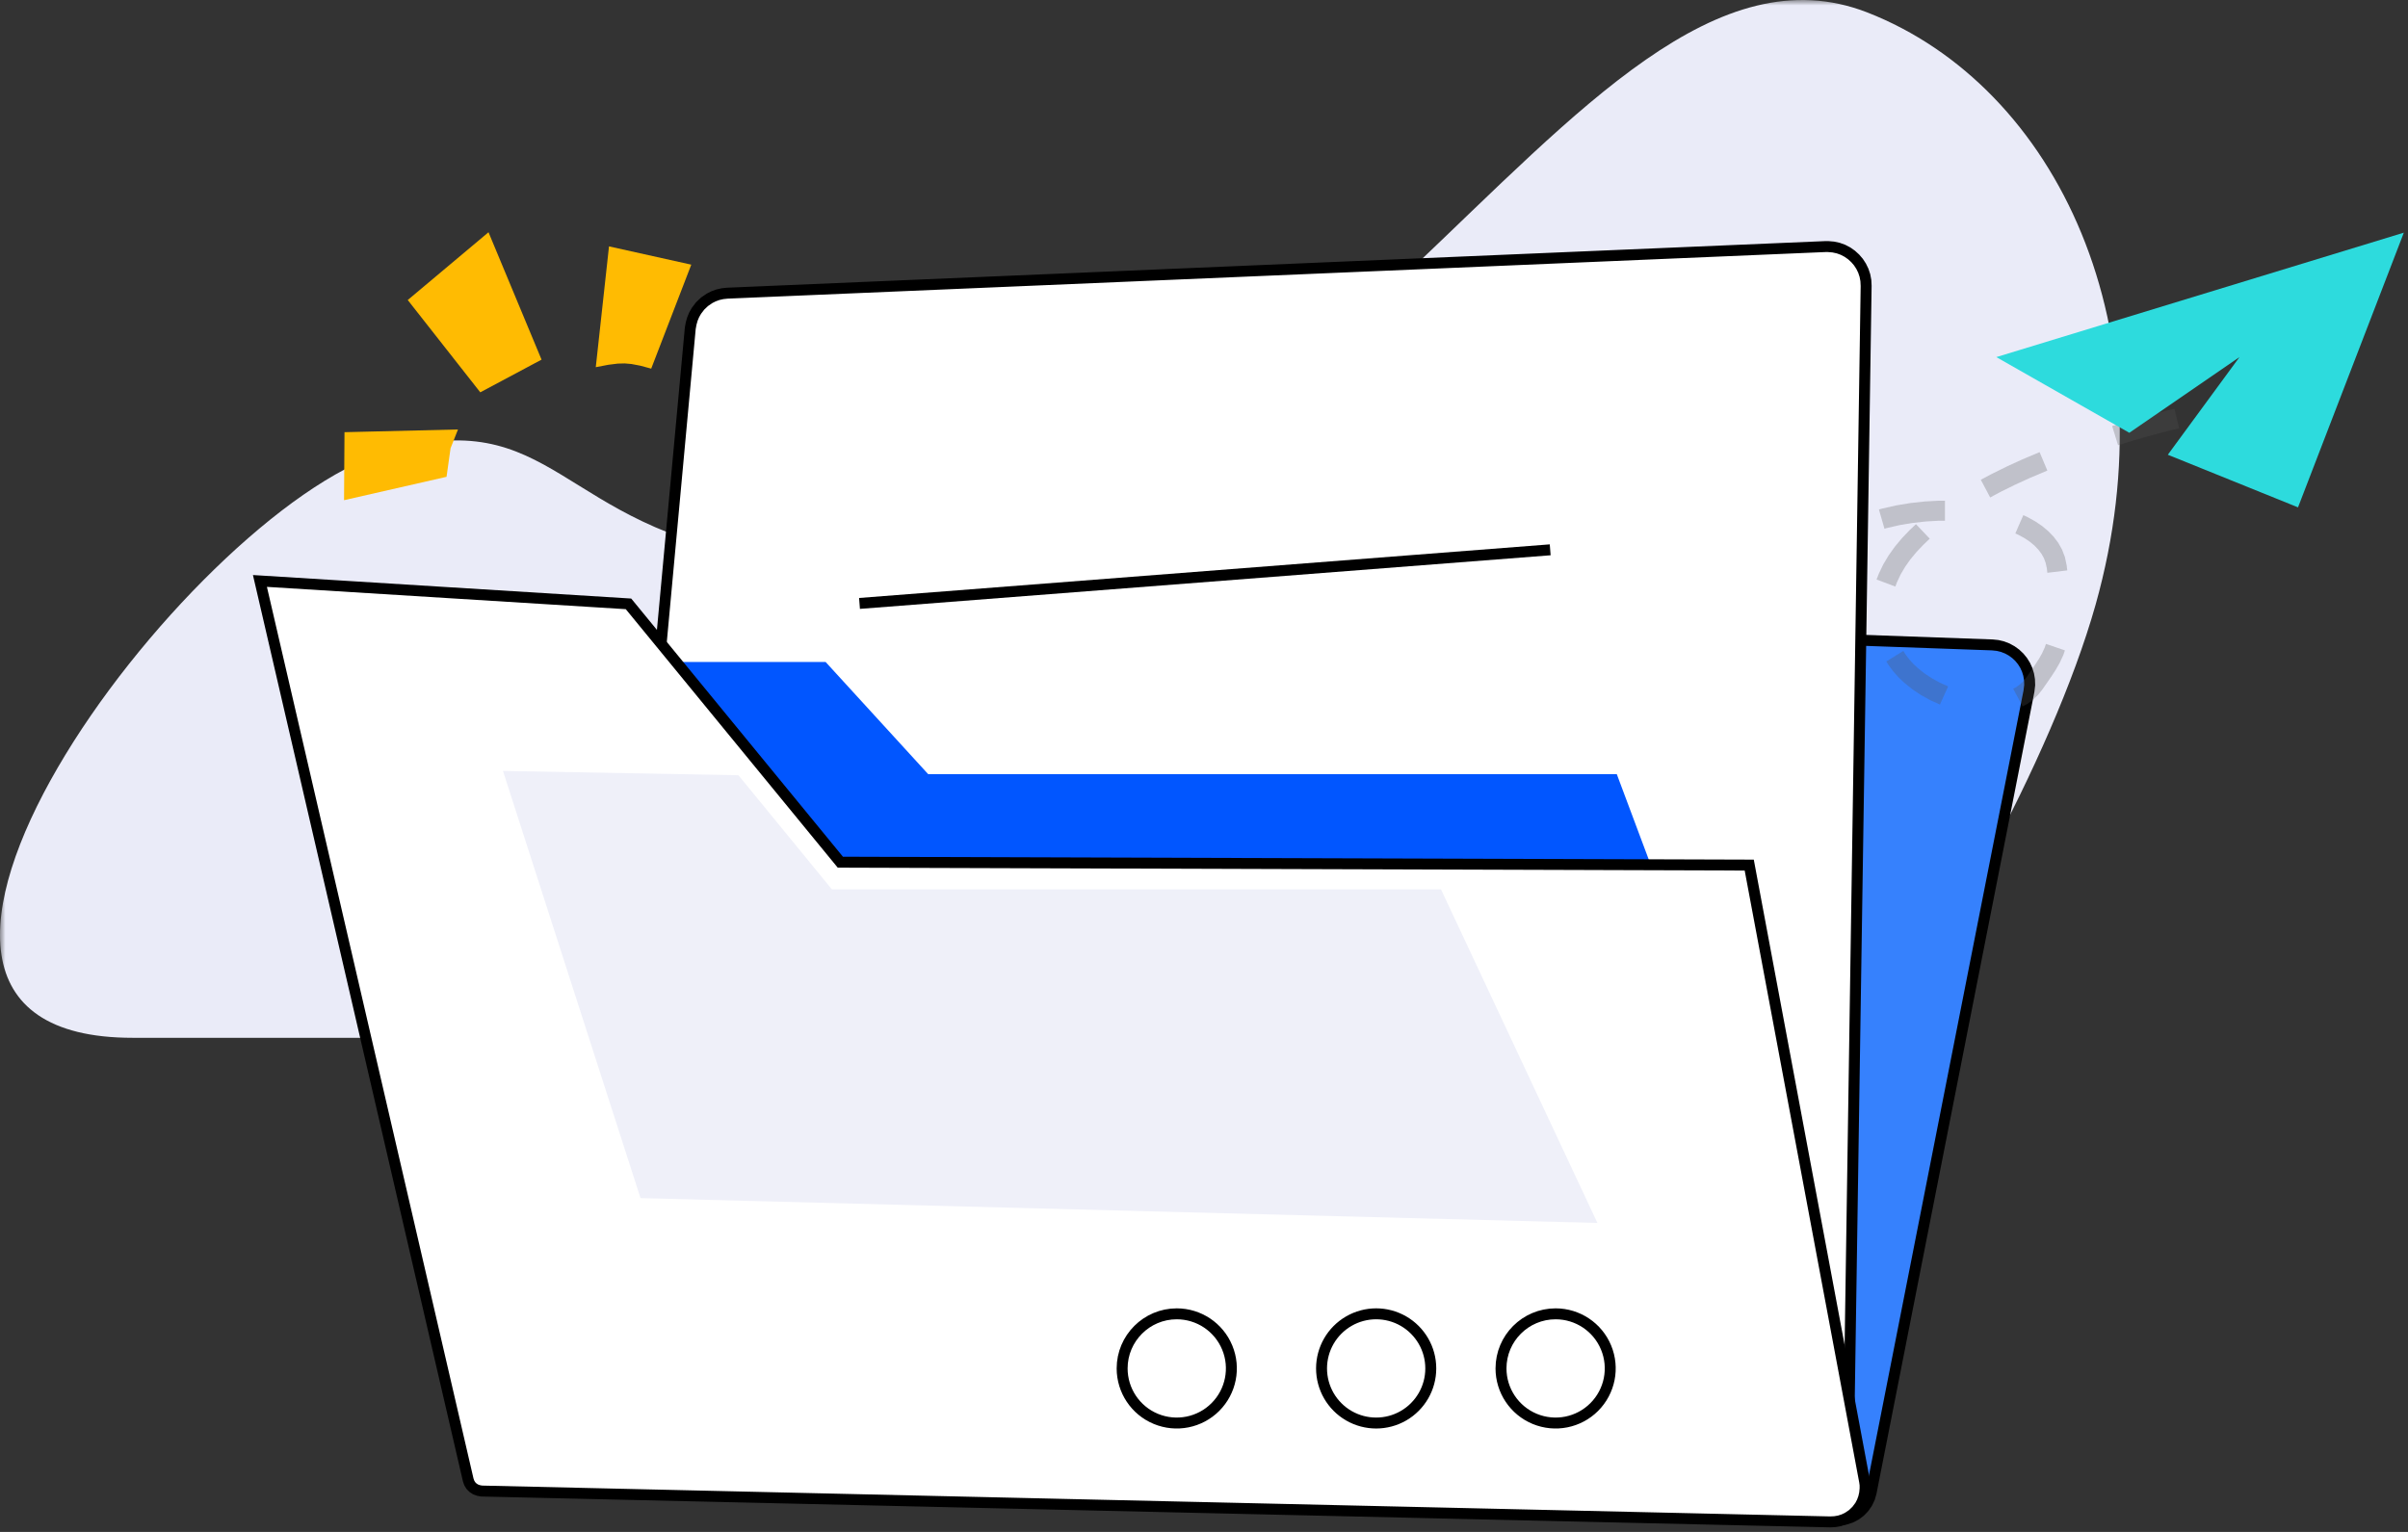
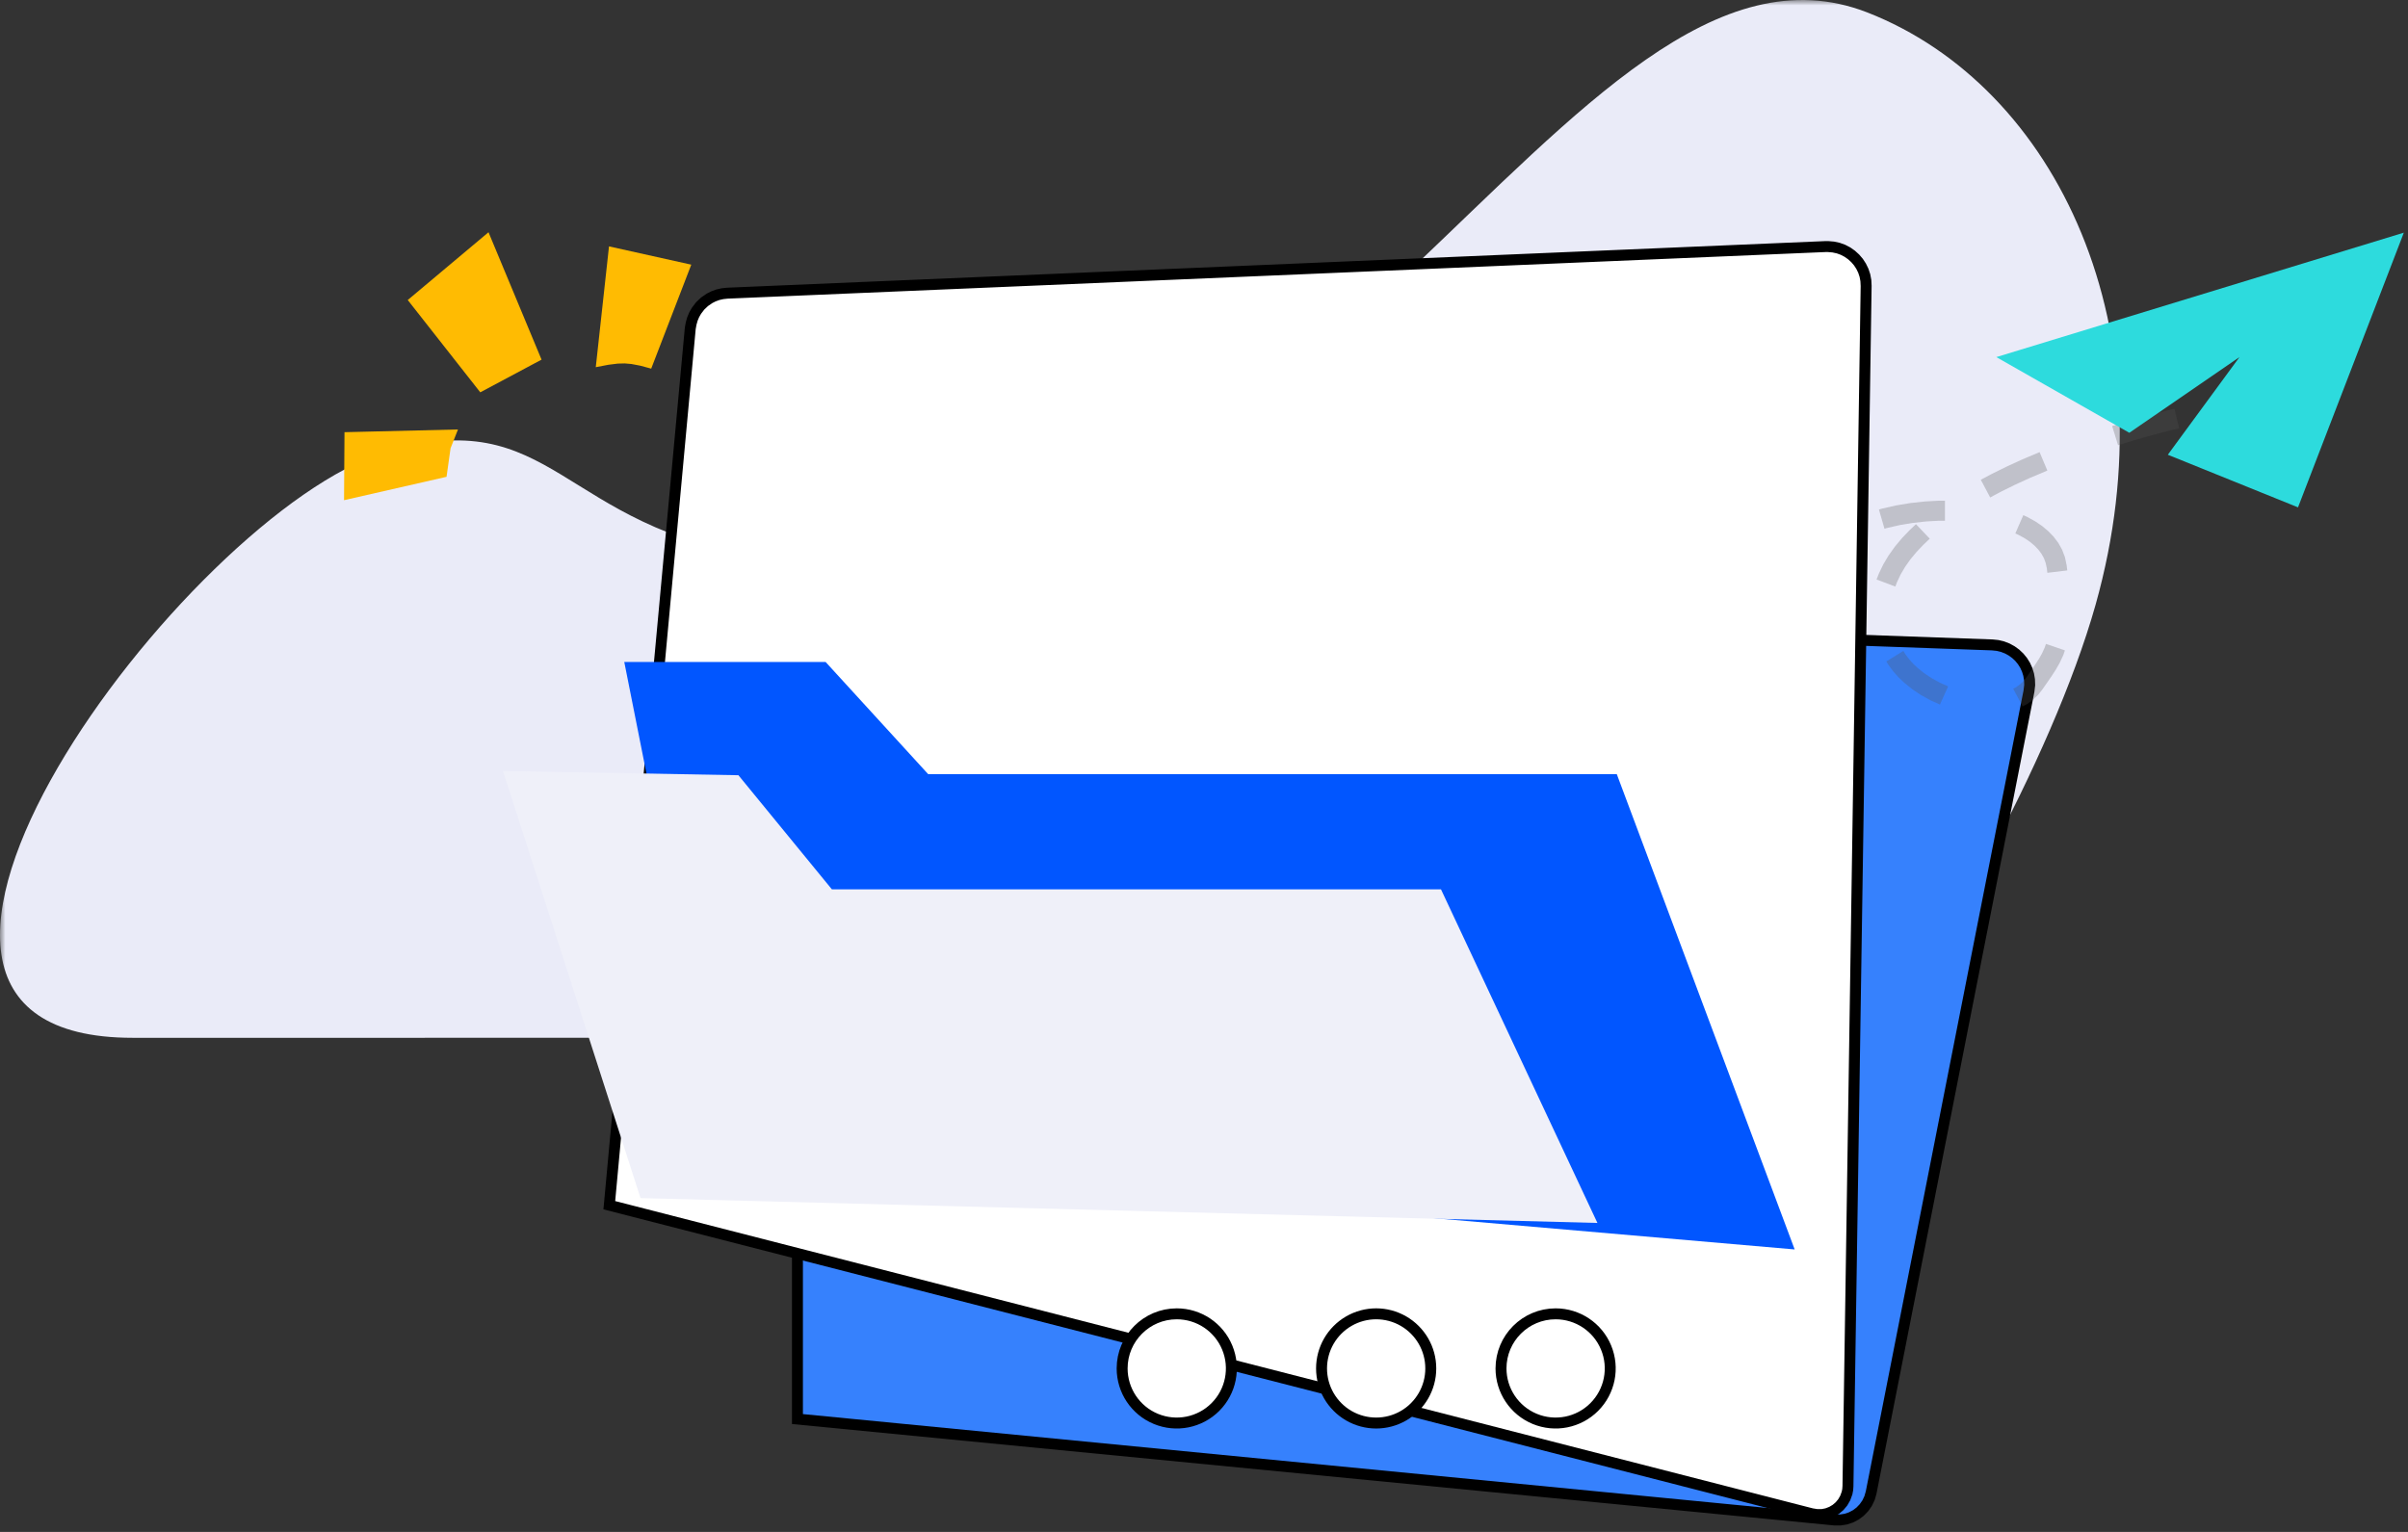
<svg xmlns="http://www.w3.org/2000/svg" xmlns:xlink="http://www.w3.org/1999/xlink" width="220px" height="140px" viewBox="0 0 220 140" version="1.1">
  <rect x="0" y="0" width="220" height="140" fill="#333333" stroke="none" />
  <title>无</title>
  <defs>
    <rect id="path-1" x="0" y="0" width="220" height="140" />
  </defs>
  <g id="页面-1" stroke="none" stroke-width="1" fill="none" fill-rule="evenodd">
    <g id="02_01_01连接器目录_空" transform="translate(-961, -434)">
      <g id="编组-3" transform="translate(924, 434)">
        <g id="无" transform="translate(37, 0)">
          <mask id="mask-2" fill="white">
            <use xlink:href="#path-1" />
          </mask>
          <g id="蒙版" />
          <g id="缺省页-数据为空" mask="url(#mask-2)" fill-rule="nonzero">
            <path d="M12.131,94.844 C-18.841,94.86 17.158,46.801 35.136,41.357 C50.675,36.657 51.049,48.265 69.977,50.974 C119.904,58.111 143.29,-9.458 170.58,1.129 C187.94,7.9 198.498,30.206 191.461,55.254 C187.435,69.547 176.123,89.346 170.941,94.842 C143.951,94.832 121.808,94.832 104.51,94.842 C73.544,94.86 43.103,94.827 12.131,94.844 Z" id="路径" fill="#EAEBF8" />
            <polygon id="路径" stroke="#000000" fill="#3681FD" points="72.857 55.044 182.022 58.938 182.507 58.989 182.96 59.099 183.391 59.266 183.793 59.487 184.159 59.752 184.489 60.063 184.776 60.413 185.016 60.797 185.208 61.216 185.343 61.656 185.42 62.117 185.437 62.604 185.371 63.164 170.952 136.4 170.805 136.911 170.587 137.368 170.3 137.78 169.949 138.146 169.554 138.441 169.109 138.675 168.631 138.832 168.13 138.909 167.597 138.909 72.856 129.686" />
            <path d="M159.942,67.759 L158.138,67.45 L158.31,66.447 L158.729,64.434 L159.232,62.386 L159.442,61.645 L161.203,62.142 L160.998,62.874 L160.509,64.86 L160.103,66.809 L159.942,67.759 Z M184.796,64.556 L183.93,62.944 L184.212,62.792 L184.551,62.545 L184.856,62.25 L185.151,61.884 L185.931,60.753 L186.271,60.23 L186.562,59.718 L186.804,59.192 L186.923,58.846 L188.654,59.439 L188.506,59.873 L188.172,60.589 L187.819,61.205 L187.444,61.784 L186.604,62.999 L186.214,63.491 L185.731,63.96 L185.182,64.355 L184.796,64.556 Z M177.236,64.388 L176.367,63.994 L175.499,63.515 L174.698,62.979 L173.966,62.386 L173.437,61.881 L172.965,61.348 L172.555,60.799 L172.339,60.45 L173.894,59.487 L174.09,59.804 L174.407,60.228 L174.773,60.64 L175.192,61.037 L175.81,61.531 L176.482,61.978 L177.214,62.38 L177.986,62.728 L177.236,64.388 Z M163.383,55.635 L161.677,54.97 L162.144,53.781 L162.544,52.937 L163.017,52.141 L163.566,51.391 L164.177,50.695 L164.836,50.057 L165.145,49.797 L166.322,51.199 L166.038,51.437 L165.478,51.986 L164.969,52.568 L164.526,53.182 L164.144,53.834 L163.813,54.539 L163.383,55.635 Z M173.161,53.605 L171.448,52.961 L171.653,52.427 L172.057,51.587 L172.544,50.767 L173.113,49.967 L173.766,49.186 L174.451,48.468 L175.047,47.903 L176.306,49.231 L175.728,49.78 L175.113,50.426 L174.544,51.111 L174.061,51.793 L173.655,52.483 L173.322,53.181 L173.161,53.605 Z M187.051,52.348 L186.999,51.916 L186.895,51.437 L186.738,51.014 L186.518,50.617 L186.225,50.229 L185.876,49.863 L185.46,49.515 L184.972,49.186 L184.404,48.875 L184.124,48.752 L184.856,47.077 L185.246,47.26 L185.956,47.656 L186.557,48.06 L187.117,48.527 L187.612,49.036 L188.053,49.618 L188.403,50.247 L188.656,50.92 L188.813,51.653 L188.87,52.128 L187.051,52.348 Z M172.17,48.322 L171.662,46.563 L171.945,46.483 L173.226,46.192 L174.533,45.974 L175.849,45.829 L177.145,45.758 L177.694,45.758 L177.694,47.588 L177.163,47.588 L175.966,47.656 L174.751,47.791 L173.545,47.992 L172.363,48.261 L172.17,48.322 Z M181.828,45.463 L180.971,43.846 L182.003,43.297 L183.37,42.623 L184.761,41.986 L186.341,41.32 L187.051,43.006 L185.484,43.666 L184.143,44.279 L182.823,44.929 L181.828,45.463 Z M193.509,40.687 L192.971,38.937 L194.362,38.509 L195.769,38.105 L197.89,37.541 L198.664,37.358 L199.096,39.137 L198.331,39.32 L196.248,39.869 L194.876,40.264 L193.509,40.687 Z" id="形状" fill-opacity="0.28" fill="#555555" />
            <polygon id="路径" stroke="#000000" fill="#FFFFFF" points="63.065 29.999 55.668 110.143 165.526 138.338 166.005 138.415 166.464 138.415 166.911 138.329 167.337 138.166 167.722 137.939 168.069 137.645 168.36 137.295 168.587 136.896 168.752 136.439 168.812 136.131 168.834 135.82 170.494 26.129 170.469 25.642 170.383 25.183 170.238 24.745 170.037 24.332 169.79 23.953 169.495 23.609 169.158 23.303 168.792 23.045 168.384 22.831 167.952 22.674 167.495 22.575 167.008 22.533 166.805 22.533 66.449 26.793 66.006 26.841 65.588 26.936 65.195 27.079 64.829 27.262 64.37 27.578 63.971 27.957 63.632 28.4 63.423 28.766 63.261 29.152 63.145 29.564" />
            <polygon id="形状" fill="#0156FF" points="57.035 60.497 75.429 60.497 84.797 70.745 147.712 70.745 163.965 114.185 66.018 105.696" />
            <polygon id="路径" fill="#2DDBDD" points="182.389 32.635 194.539 39.552 204.604 32.633 198.057 41.558 209.952 46.367 219.62 21.263" />
-             <polygon id="路径" stroke="#000000" fill="#FFFFFF" points="44.003 136.265 167.217 139.085 167.648 139.063 168.055 138.99 168.435 138.867 168.801 138.695 169.246 138.395 169.625 138.029 169.943 137.601 170.126 137.246 170.265 136.871 170.357 136.47 170.399 136.04 170.399 135.716 170.355 135.396 159.814 79.059 76.774 78.794 57.421 55.186 23.748 53.093 42.78 135.262 42.879 135.537 43.024 135.771 43.22 135.967 43.454 136.117 43.712 136.212" />
            <polygon id="路径" fill="#EFF0F9" points="45.952 70.454 67.464 70.848 76.005 81.279 131.653 81.279 145.944 111.764 58.519 109.493" />
            <path d="M55.64,22.516 L63.156,24.187 L59.496,33.689 L58.48,33.416 L57.688,33.266 L57.077,33.213 L56.445,33.229 L55.587,33.336 L54.431,33.557 L55.64,22.516 Z M37.252,27.419 L44.631,21.224 L49.477,32.867 L43.879,35.854 L37.252,27.419 Z M31.474,39.497 L41.843,39.248 L41.163,40.971 L40.797,43.575 L31.432,45.712 L31.474,39.497 Z" id="形状" fill="#FFBB02" />
-             <line x1="78.527" y1="55.146" x2="141.629" y2="50.247" id="路径" stroke="#000000" />
-             <path d="M102.021,125.059 C102.021,127.021 103.067,128.834 104.766,129.815 C106.465,130.796 108.558,130.796 110.256,129.815 C111.955,128.834 113.002,127.021 113.001,125.059 C113.002,123.098 111.955,121.285 110.256,120.304 C108.558,119.323 106.465,119.323 104.766,120.304 C103.067,121.285 102.021,123.098 102.021,125.059 L102.021,125.059 Z" id="路径" fill="#FFFFFF" />
            <path d="M107.511,120.069 C108.52,120.069 109.48,120.373 110.284,120.91 C111.087,121.447 111.735,122.217 112.121,123.15 C112.508,124.082 112.594,125.085 112.405,126.033 C112.217,126.981 111.753,127.874 111.04,128.588 C110.326,129.302 109.433,129.765 108.485,129.954 C107.537,130.142 106.534,130.056 105.602,129.67 C104.669,129.284 103.899,128.636 103.362,127.832 C102.825,127.028 102.521,126.069 102.521,125.059 C102.521,123.681 103.08,122.434 103.983,121.531 C104.886,120.628 106.133,120.069 107.511,120.069 Z" id="路径" stroke="#000000" fill="#FFFFFF" />
            <path d="M125.729,120.068 C126.591,120.068 127.453,120.291 128.225,120.737 C128.997,121.183 129.62,121.818 130.051,122.564 C130.482,123.31 130.72,124.168 130.719,125.06 C130.72,125.951 130.482,126.809 130.051,127.555 C129.62,128.301 128.997,128.936 128.225,129.382 C127.453,129.828 126.591,130.05 125.729,130.05 C124.868,130.05 124.006,129.828 123.234,129.382 C122.462,128.936 121.838,128.301 121.407,127.555 C120.977,126.809 120.739,125.951 120.739,125.059 C120.739,124.168 120.977,123.31 121.407,122.564 C121.838,121.818 122.462,121.183 123.234,120.737 C124.006,120.291 124.868,120.068 125.729,120.068 Z" id="路径" stroke="#000000" fill="#FFFFFF" />
            <path d="M136.635,125.059 C136.634,127.021 137.681,128.834 139.379,129.815 C141.078,130.796 143.171,130.796 144.87,129.815 C146.569,128.834 147.615,127.021 147.615,125.059 C147.615,123.098 146.569,121.285 144.87,120.304 C143.171,119.323 141.078,119.323 139.379,120.304 C137.681,121.285 136.634,123.098 136.635,125.059 Z" id="路径" fill="#FFFFFF" />
            <path d="M142.125,120.069 C143.134,120.069 144.093,120.373 144.897,120.91 C145.701,121.447 146.349,122.217 146.735,123.15 C147.121,124.082 147.208,125.085 147.019,126.033 C146.83,126.981 146.367,127.874 145.653,128.588 C144.94,129.302 144.046,129.765 143.098,129.954 C142.15,130.142 141.147,130.056 140.215,129.67 C139.283,129.284 138.513,128.636 137.976,127.832 C137.439,127.028 137.135,126.069 137.135,125.059 C137.135,123.681 137.693,122.434 138.596,121.531 C139.499,120.628 140.747,120.069 142.125,120.069 Z" id="路径" stroke="#000000" fill="#FFFFFF" />
          </g>
        </g>
      </g>
    </g>
  </g>
</svg>